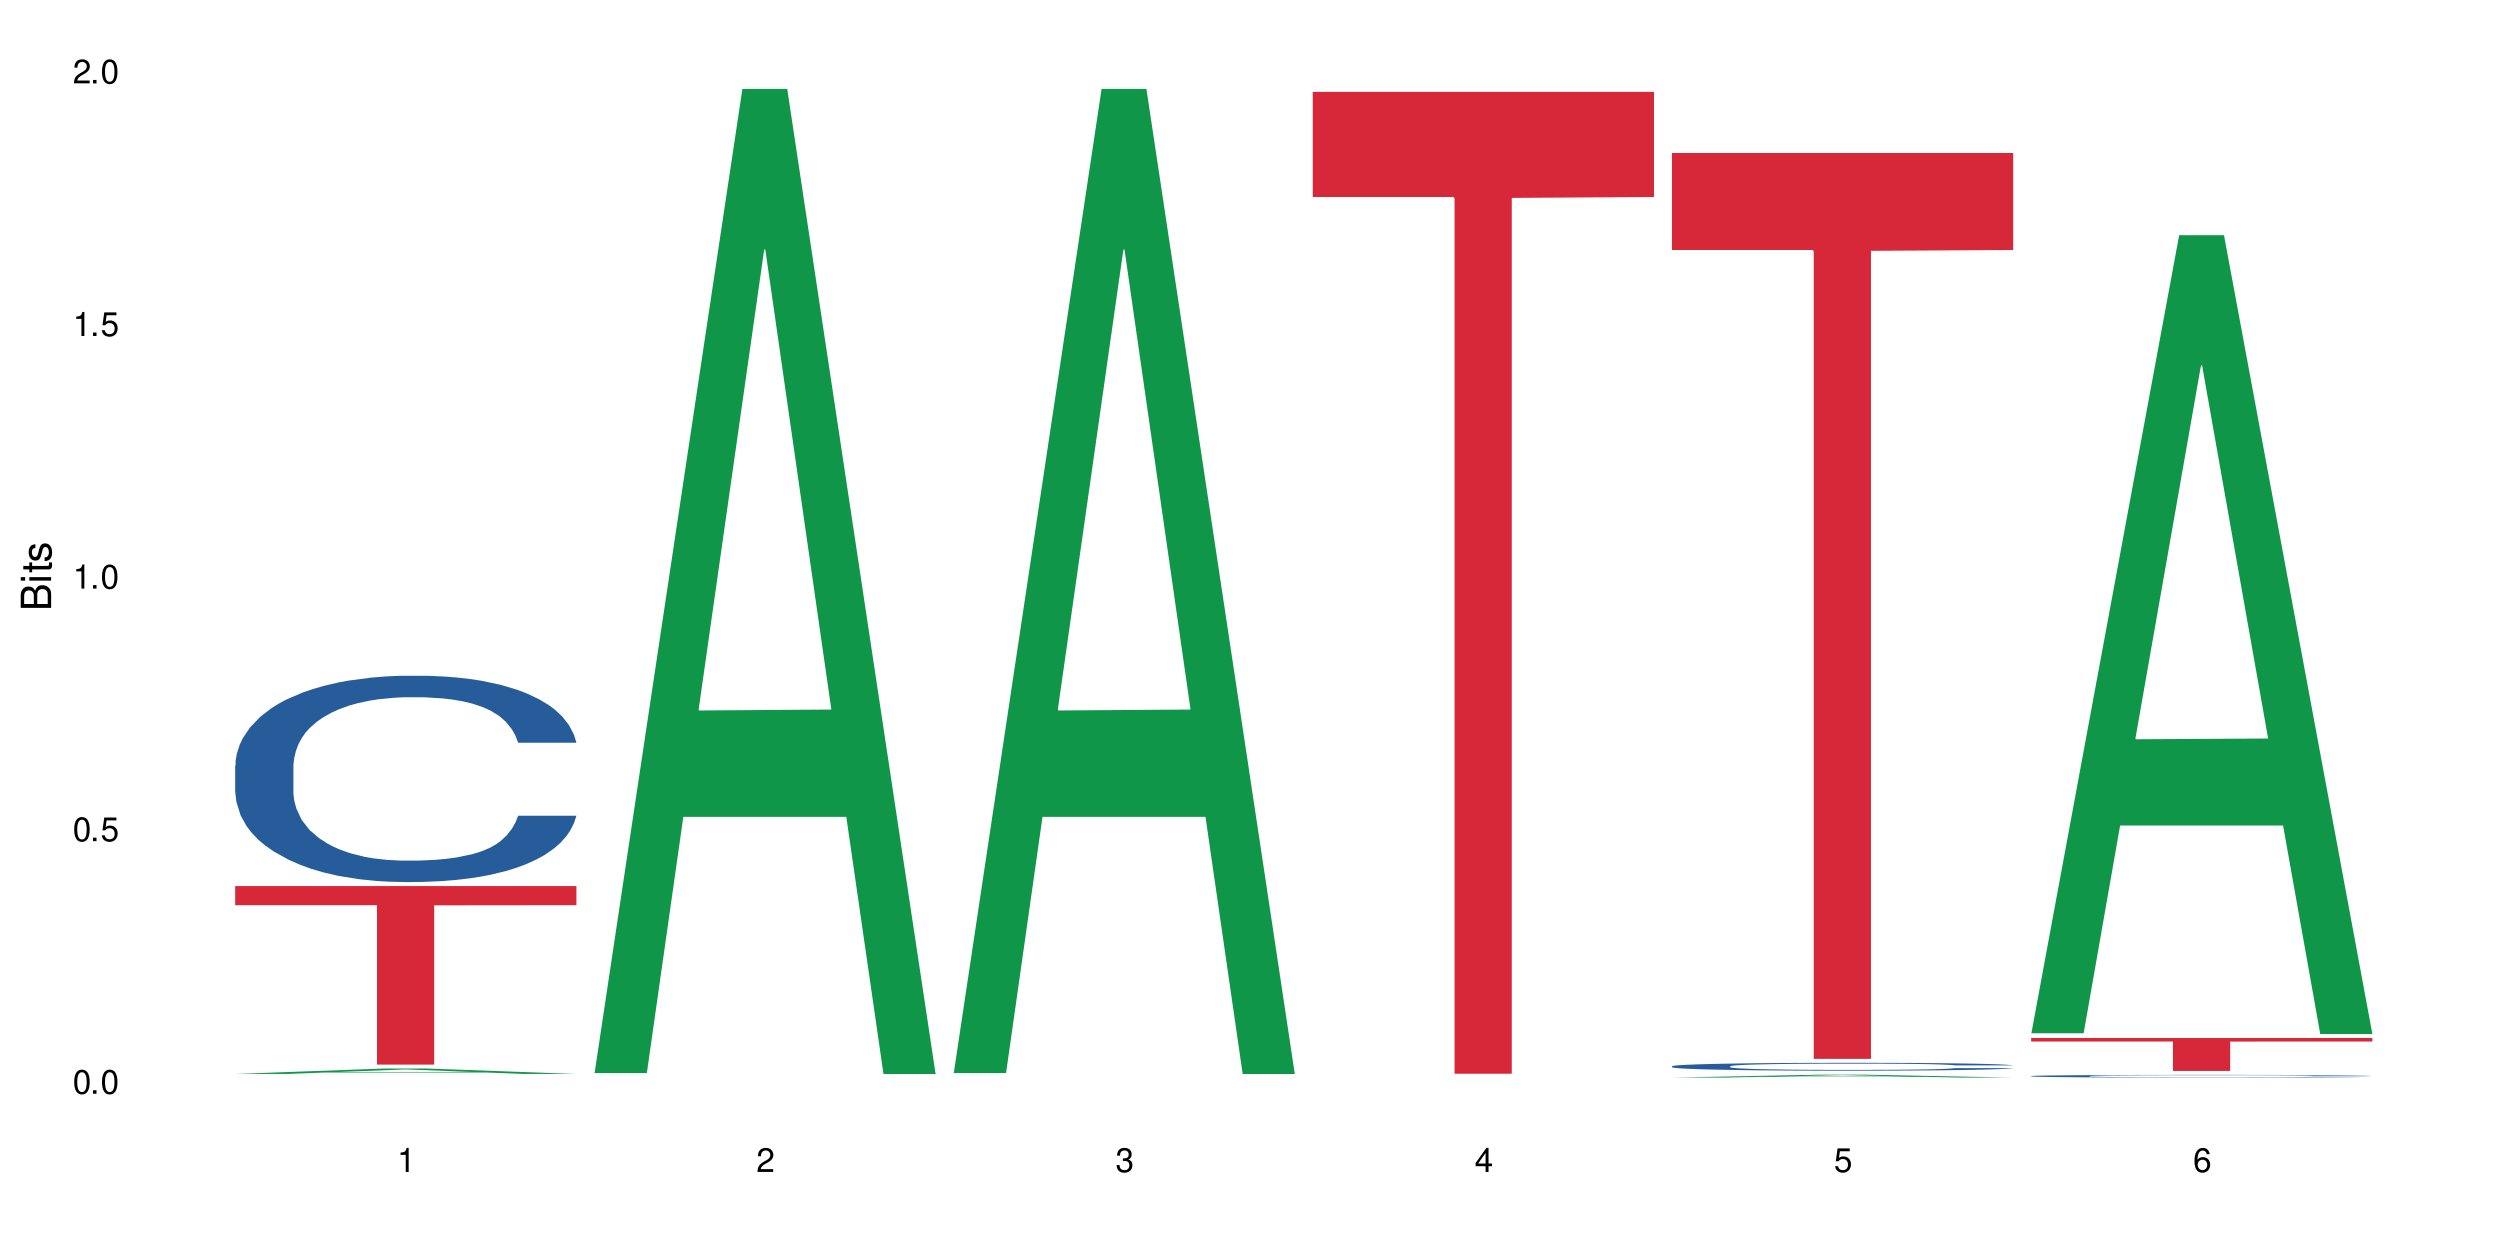
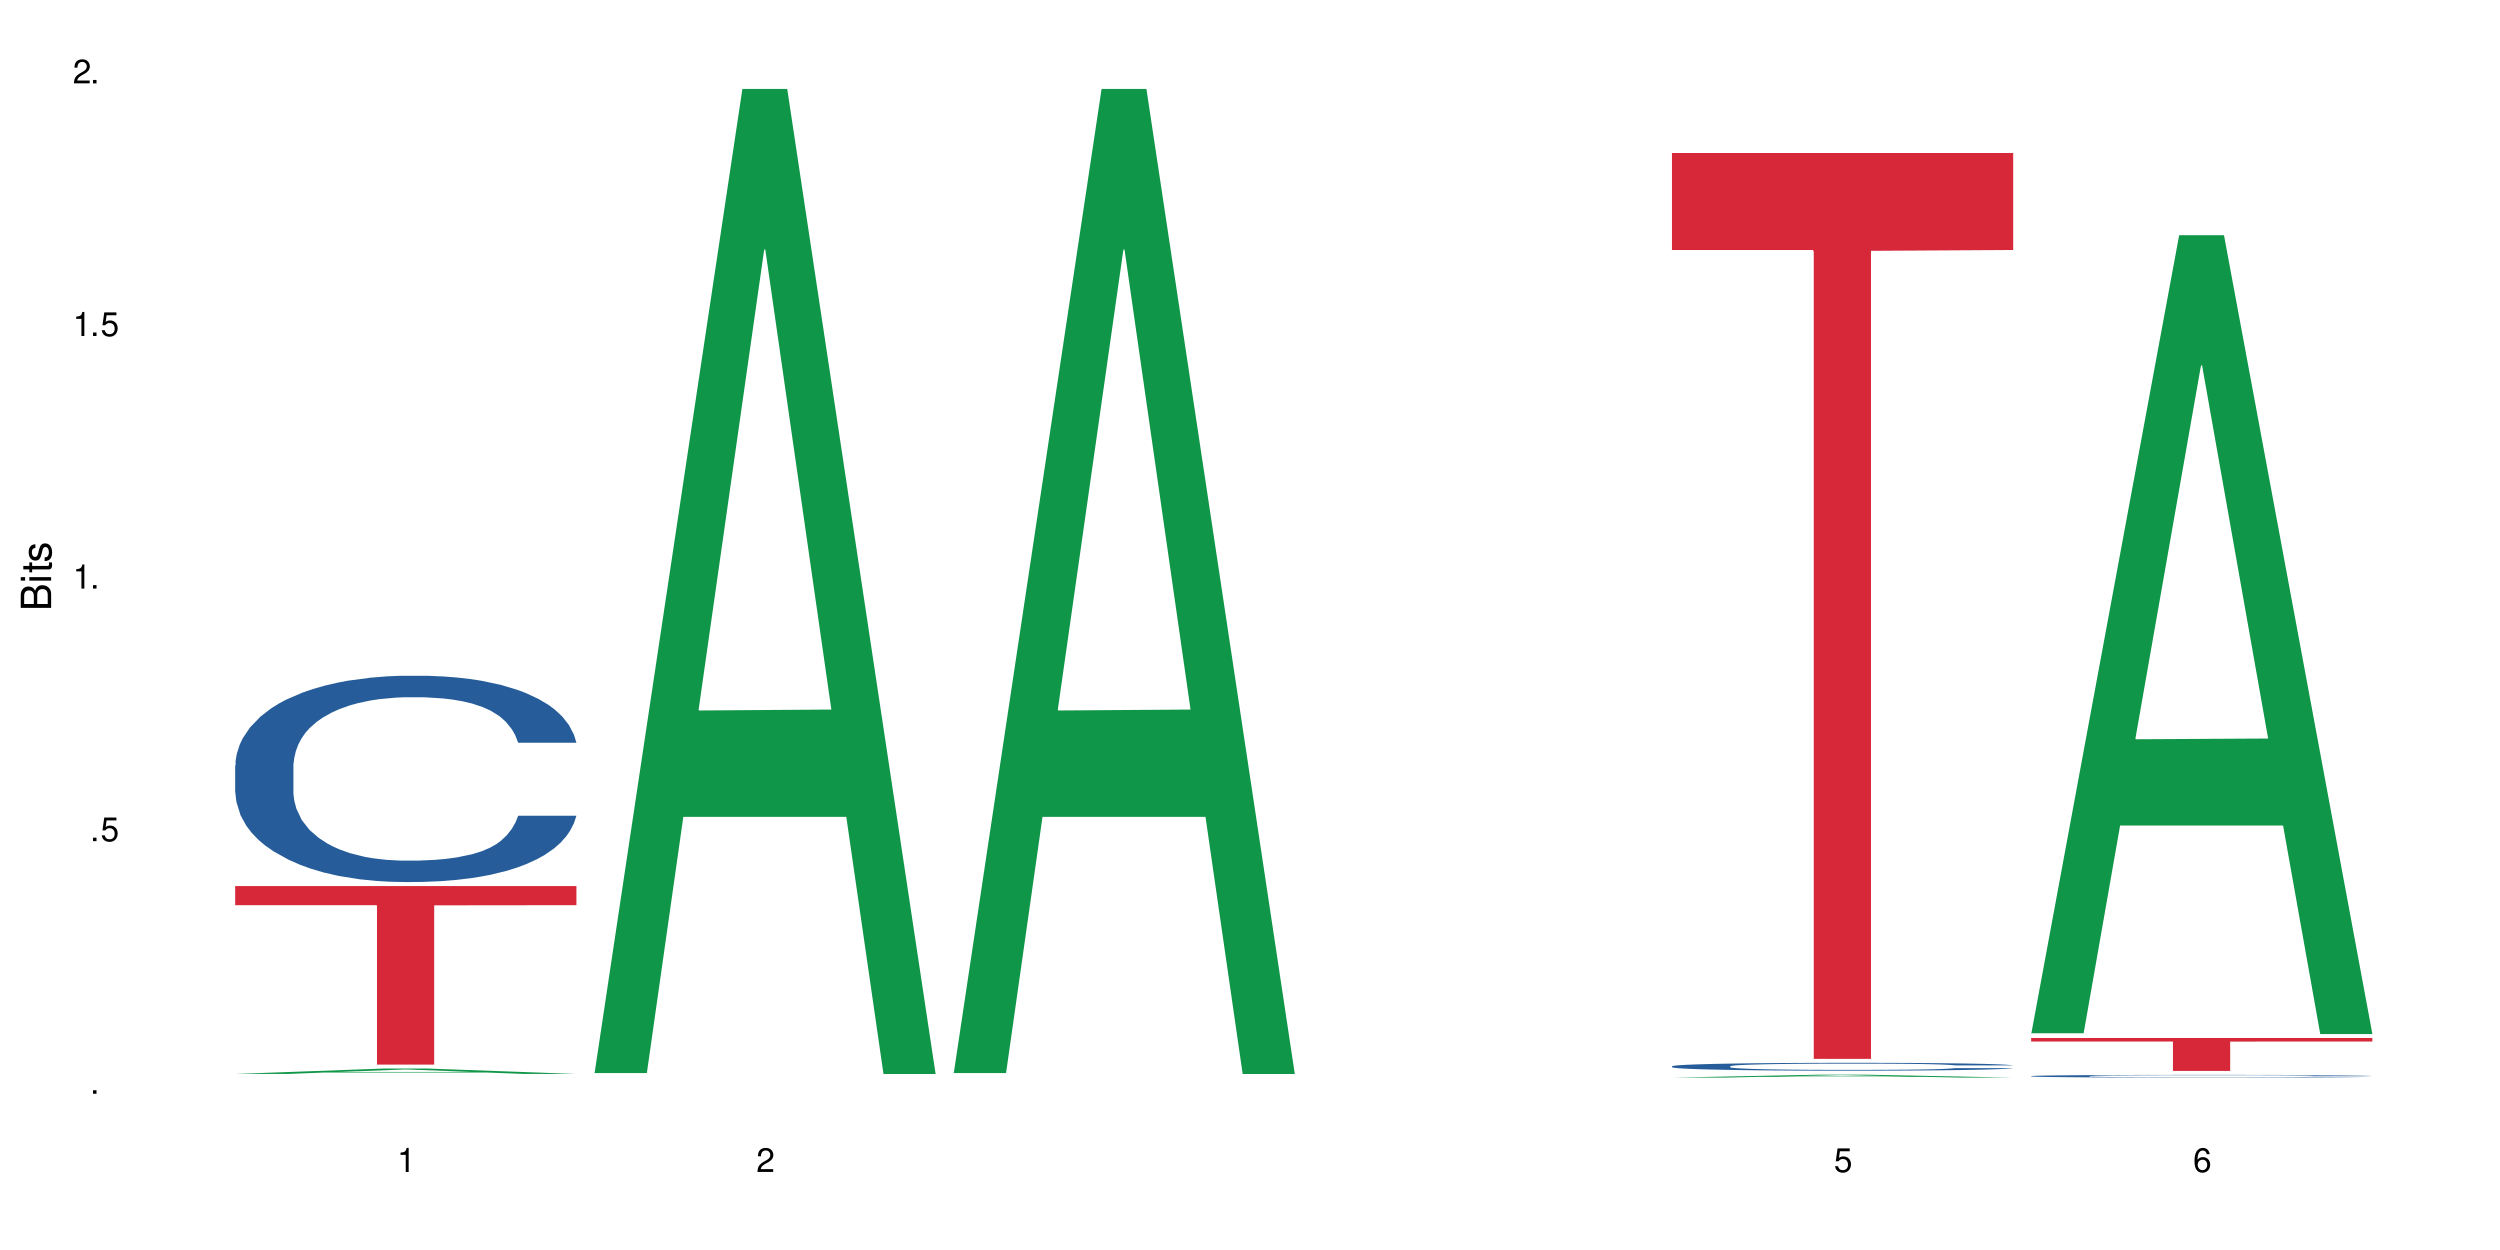
<svg xmlns="http://www.w3.org/2000/svg" xmlns:xlink="http://www.w3.org/1999/xlink" width="720" height="360" viewBox="0 0 720 360">
  <defs>
    <g>
      <g id="glyph-0-0">
</g>
      <g id="glyph-0-1">
-         <path d="M 2.641 -6.938 C 2 -6.938 1.422 -6.656 1.078 -6.172 C 0.641 -5.562 0.406 -4.641 0.406 -3.359 C 0.406 -1.016 1.188 0.219 2.641 0.219 C 4.078 0.219 4.859 -1.016 4.859 -3.297 C 4.859 -4.641 4.656 -5.547 4.203 -6.172 C 3.844 -6.656 3.281 -6.938 2.641 -6.938 Z M 2.641 -6.188 C 3.547 -6.188 4 -5.25 4 -3.375 C 4 -1.406 3.562 -0.484 2.625 -0.484 C 1.734 -0.484 1.281 -1.438 1.281 -3.344 C 1.281 -5.25 1.734 -6.188 2.641 -6.188 Z M 2.641 -6.188 " />
-       </g>
+         </g>
      <g id="glyph-0-2">
        <path d="M 1.828 -1 L 0.828 -1 L 0.828 0 L 1.828 0 Z M 1.828 -1 " />
      </g>
      <g id="glyph-0-3">
        <path d="M 4.562 -6.797 L 1.062 -6.797 L 0.547 -3.094 L 1.328 -3.094 C 1.719 -3.562 2.047 -3.734 2.578 -3.734 C 3.484 -3.734 4.062 -3.109 4.062 -2.094 C 4.062 -1.125 3.484 -0.531 2.578 -0.531 C 1.828 -0.531 1.375 -0.906 1.188 -1.672 L 0.328 -1.672 C 0.453 -1.109 0.547 -0.844 0.75 -0.594 C 1.125 -0.078 1.828 0.219 2.594 0.219 C 3.969 0.219 4.922 -0.781 4.922 -2.219 C 4.922 -3.562 4.031 -4.484 2.719 -4.484 C 2.25 -4.484 1.859 -4.359 1.469 -4.062 L 1.734 -5.969 L 4.562 -5.969 Z M 4.562 -6.797 " />
      </g>
      <g id="glyph-0-4">
        <path d="M 2.484 -4.938 L 2.484 0 L 3.328 0 L 3.328 -6.938 L 2.766 -6.938 C 2.469 -5.875 2.281 -5.734 0.984 -5.562 L 0.984 -4.938 Z M 2.484 -4.938 " />
      </g>
      <g id="glyph-0-5">
        <path d="M 4.859 -0.828 L 1.281 -0.828 C 1.359 -1.406 1.672 -1.781 2.5 -2.281 L 3.469 -2.828 C 4.406 -3.344 4.906 -4.062 4.906 -4.906 C 4.906 -5.484 4.672 -6.031 4.266 -6.406 C 3.859 -6.766 3.375 -6.938 2.719 -6.938 C 1.859 -6.938 1.219 -6.625 0.844 -6.031 C 0.609 -5.672 0.5 -5.234 0.484 -4.531 L 1.328 -4.531 C 1.359 -5.016 1.406 -5.281 1.531 -5.516 C 1.75 -5.938 2.188 -6.203 2.703 -6.203 C 3.469 -6.203 4.031 -5.641 4.031 -4.891 C 4.031 -4.344 3.719 -3.859 3.125 -3.516 L 2.234 -3 C 0.812 -2.172 0.406 -1.531 0.328 -0.016 L 4.859 -0.016 Z M 4.859 -0.828 " />
      </g>
      <g id="glyph-0-6">
-         <path d="M 2.125 -3.188 L 2.578 -3.188 C 3.5 -3.188 3.984 -2.766 3.984 -1.922 C 3.984 -1.062 3.469 -0.531 2.594 -0.531 C 1.656 -0.531 1.203 -1 1.156 -2.016 L 0.312 -2.016 C 0.344 -1.453 0.438 -1.094 0.609 -0.781 C 0.953 -0.109 1.625 0.219 2.547 0.219 C 3.953 0.219 4.859 -0.625 4.859 -1.938 C 4.859 -2.828 4.516 -3.297 3.703 -3.594 C 4.344 -3.844 4.656 -4.328 4.656 -5.031 C 4.656 -6.219 3.875 -6.938 2.578 -6.938 C 1.203 -6.938 0.484 -6.172 0.453 -4.703 L 1.297 -4.703 C 1.312 -5.125 1.344 -5.359 1.453 -5.578 C 1.641 -5.969 2.062 -6.203 2.594 -6.203 C 3.344 -6.203 3.797 -5.75 3.797 -5 C 3.797 -4.516 3.609 -4.219 3.25 -4.047 C 3.016 -3.953 2.703 -3.922 2.125 -3.906 Z M 2.125 -3.188 " />
-       </g>
+         </g>
      <g id="glyph-0-7">
-         <path d="M 3.141 -1.672 L 3.141 0 L 3.984 0 L 3.984 -1.672 L 4.984 -1.672 L 4.984 -2.438 L 3.984 -2.438 L 3.984 -6.938 L 3.359 -6.938 L 0.266 -2.578 L 0.266 -1.672 Z M 3.141 -2.438 L 1 -2.438 L 3.141 -5.5 Z M 3.141 -2.438 " />
-       </g>
+         </g>
      <g id="glyph-0-8">
        <path d="M 4.781 -5.125 C 4.609 -6.266 3.891 -6.938 2.844 -6.938 C 2.094 -6.938 1.422 -6.578 1.031 -5.953 C 0.594 -5.266 0.406 -4.422 0.406 -3.172 C 0.406 -2 0.578 -1.25 0.984 -0.641 C 1.359 -0.078 1.953 0.219 2.703 0.219 C 3.984 0.219 4.922 -0.75 4.922 -2.094 C 4.922 -3.375 4.062 -4.281 2.844 -4.281 C 2.172 -4.281 1.641 -4.031 1.281 -3.516 C 1.281 -5.234 1.828 -6.188 2.797 -6.188 C 3.391 -6.188 3.797 -5.797 3.938 -5.125 Z M 2.734 -3.531 C 3.547 -3.531 4.062 -2.953 4.062 -2.031 C 4.062 -1.156 3.484 -0.531 2.703 -0.531 C 1.922 -0.531 1.328 -1.188 1.328 -2.078 C 1.328 -2.938 1.906 -3.531 2.734 -3.531 Z M 2.734 -3.531 " />
      </g>
      <g id="glyph-1-0">
</g>
      <g id="glyph-1-1">
        <path d="M 0 -0.953 L 0 -4.891 C 0 -5.719 -0.234 -6.344 -0.734 -6.797 C -1.188 -7.234 -1.812 -7.469 -2.5 -7.469 C -3.547 -7.469 -4.188 -7 -4.625 -5.875 C -4.984 -6.688 -5.625 -7.094 -6.531 -7.094 C -7.172 -7.094 -7.734 -6.859 -8.141 -6.391 C -8.562 -5.922 -8.75 -5.344 -8.75 -4.5 L -8.75 -0.953 Z M -4.984 -2.062 L -7.766 -2.062 L -7.766 -4.219 C -7.766 -4.844 -7.688 -5.203 -7.453 -5.5 C -7.219 -5.812 -6.859 -5.969 -6.375 -5.969 C -5.891 -5.969 -5.531 -5.812 -5.297 -5.5 C -5.062 -5.203 -4.984 -4.844 -4.984 -4.219 Z M -0.984 -2.062 L -4 -2.062 L -4 -4.781 C -4 -5.766 -3.438 -6.359 -2.484 -6.359 C -1.547 -6.359 -0.984 -5.766 -0.984 -4.781 Z M -0.984 -2.062 " />
      </g>
      <g id="glyph-1-2">
        <path d="M -6.281 -1.797 L -6.281 -0.797 L 0 -0.797 L 0 -1.797 Z M -8.75 -1.797 L -8.75 -0.797 L -7.484 -0.797 L -7.484 -1.797 Z M -8.75 -1.797 " />
      </g>
      <g id="glyph-1-3">
        <path d="M -6.281 -3.047 L -6.281 -2.016 L -8.016 -2.016 L -8.016 -1.016 L -6.281 -1.016 L -6.281 -0.172 L -5.469 -0.172 L -5.469 -1.016 L -0.719 -1.016 C -0.078 -1.016 0.281 -1.453 0.281 -2.234 C 0.281 -2.5 0.25 -2.719 0.188 -3.047 L -0.641 -3.047 C -0.609 -2.906 -0.594 -2.766 -0.594 -2.562 C -0.594 -2.141 -0.719 -2.016 -1.156 -2.016 L -5.469 -2.016 L -5.469 -3.047 Z M -6.281 -3.047 " />
      </g>
      <g id="glyph-1-4">
        <path d="M -4.531 -5.25 C -5.766 -5.25 -6.469 -4.422 -6.469 -2.969 C -6.469 -1.516 -5.719 -0.562 -4.547 -0.562 C -3.562 -0.562 -3.094 -1.062 -2.734 -2.562 L -2.516 -3.484 C -2.344 -4.188 -2.094 -4.469 -1.641 -4.469 C -1.047 -4.469 -0.641 -3.875 -0.641 -3 C -0.641 -2.453 -0.797 -2 -1.062 -1.75 C -1.25 -1.594 -1.422 -1.531 -1.875 -1.469 L -1.875 -0.406 C -0.422 -0.453 0.281 -1.266 0.281 -2.922 C 0.281 -4.5 -0.5 -5.516 -1.719 -5.516 C -2.656 -5.516 -3.172 -4.984 -3.469 -3.734 L -3.703 -2.766 C -3.891 -1.953 -4.156 -1.609 -4.594 -1.609 C -5.188 -1.609 -5.547 -2.125 -5.547 -2.938 C -5.547 -3.75 -5.203 -4.172 -4.531 -4.203 Z M -4.531 -5.25 " />
      </g>
    </g>
  </defs>
  <rect x="-72" y="-36" width="864" height="432" fill="rgb(100%, 100%, 100%)" fill-opacity="1" />
  <path fill-rule="nonzero" fill="rgb(6.275%, 58.824%, 28.235%)" fill-opacity="1" d="M 67.73 309.297 L 67.836 309.293 L 110.359 307.746 L 123.273 307.746 L 166.008 309.297 L 150.992 309.297 L 140.281 308.891 L 93.352 308.891 L 82.852 309.297 L 67.73 309.297 L 97.863 308.727 L 135.977 308.723 L 116.973 308 L 116.766 307.996 L 116.555 308.004 L 97.758 308.723 L 97.863 308.727 Z M 67.73 309.297 " />
  <path fill-rule="nonzero" fill="rgb(14.51%, 36.078%, 60%)" fill-opacity="1" d="M 67.73 220.48 L 67.852 220.426 L 67.852 219.121 L 68.211 217.059 L 69.051 214.449 L 69.887 212.66 L 72.047 209.453 L 75.043 206.359 L 78.156 203.969 L 80.434 202.559 L 82.473 201.469 L 87.145 199.461 L 90.145 198.43 L 93.379 197.504 L 97.332 196.582 L 100.211 196.039 L 106.684 195.172 L 111.477 194.789 L 115.191 194.629 L 123.223 194.629 L 128.016 194.844 L 131.492 195.117 L 135.324 195.551 L 138.562 196.039 L 144.195 197.234 L 149.227 198.754 L 151.504 199.625 L 155.102 201.309 L 157.855 202.938 L 159.773 204.348 L 161.934 206.359 L 163.848 208.801 L 165.289 211.574 L 166.008 213.906 L 149.227 213.906 L 148.391 211.734 L 147.43 210.051 L 145.633 207.824 L 143.836 206.25 L 141.316 204.676 L 139.039 203.645 L 135.926 202.609 L 133.168 201.961 L 130.293 201.469 L 127.535 201.145 L 122.262 200.82 L 116.148 200.82 L 113.871 200.926 L 109.199 201.363 L 106.684 201.742 L 103.086 202.504 L 100.57 203.207 L 97.574 204.293 L 95.535 205.219 L 93.02 206.629 L 91.223 207.879 L 89.184 209.672 L 87.984 211.027 L 86.906 212.551 L 85.949 214.344 L 85.23 216.242 L 84.75 218.254 L 84.508 220.207 L 84.508 228.625 L 84.75 230.582 L 85.348 232.863 L 86.906 236.176 L 89.184 239.055 L 91.82 241.336 L 94.336 242.965 L 95.777 243.723 L 97.691 244.594 L 100.688 245.68 L 105.004 246.766 L 107.52 247.199 L 111.355 247.637 L 115.312 247.852 L 120.586 247.852 L 125.258 247.637 L 128.375 247.363 L 131.609 246.93 L 136.043 246.004 L 138.801 245.137 L 141.199 244.105 L 142.996 243.074 L 144.195 242.203 L 145.992 240.52 L 147.43 238.672 L 148.508 236.773 L 149.227 234.926 L 166.008 234.926 L 165.289 237.098 L 164.207 239.215 L 163.129 240.793 L 161.453 242.691 L 159.535 244.375 L 156.777 246.277 L 154.5 247.527 L 151.504 248.883 L 148.75 249.914 L 145.754 250.84 L 141.316 251.926 L 138.441 252.469 L 135.324 252.957 L 131.609 253.391 L 126.938 253.773 L 121.902 253.988 L 117.227 254.043 L 112.195 253.934 L 108.48 253.719 L 103.566 253.23 L 97.453 252.25 L 93.02 251.219 L 89.543 250.188 L 86.547 249.102 L 83.191 247.637 L 78.875 245.246 L 76.238 243.398 L 74.441 241.879 L 72.406 239.758 L 70.969 237.859 L 69.289 234.816 L 68.09 230.961 L 67.73 227.973 Z M 67.73 220.48 " />
  <path fill-rule="nonzero" fill="rgb(83.922%, 15.686%, 22.353%)" fill-opacity="1" d="M 67.73 255.188 L 166.008 255.188 L 166.008 260.691 L 125.047 260.738 L 125.047 306.602 L 108.57 306.602 L 108.57 260.789 L 108.332 260.691 L 67.73 260.691 Z M 67.73 255.188 " />
  <path fill-rule="nonzero" fill="rgb(6.275%, 58.824%, 28.235%)" fill-opacity="1" d="M 171.18 309.039 L 171.285 308.77 L 213.809 25.613 L 226.723 25.613 L 269.453 309.305 L 254.441 309.305 L 243.73 235.25 L 196.797 235.25 L 186.297 309.039 L 171.18 309.039 L 201.312 204.617 L 239.426 204.352 L 220.422 71.965 L 220.211 71.699 L 220 72.496 L 201.207 204.352 L 201.312 204.617 Z M 171.18 309.039 " />
  <path fill-rule="nonzero" fill="rgb(6.275%, 58.824%, 28.235%)" fill-opacity="1" d="M 274.629 309.039 L 274.73 308.77 L 317.254 25.613 L 330.168 25.613 L 372.902 309.305 L 357.887 309.305 L 347.18 235.25 L 300.246 235.25 L 289.746 309.039 L 274.629 309.039 L 304.762 204.617 L 342.875 204.352 L 323.871 71.965 L 323.66 71.699 L 323.449 72.496 L 304.656 204.352 L 304.762 204.617 Z M 274.629 309.039 " />
-   <path fill-rule="nonzero" fill="rgb(83.922%, 15.686%, 22.353%)" fill-opacity="1" d="M 378.074 26.461 L 476.352 26.461 L 476.352 56.73 L 435.391 56.996 L 435.391 309.238 L 418.914 309.238 L 418.914 57.262 L 418.676 56.73 L 378.074 56.73 Z M 378.074 26.461 " />
  <path fill-rule="nonzero" fill="rgb(6.275%, 58.824%, 28.235%)" fill-opacity="1" d="M 481.523 310.352 L 481.629 310.352 L 524.152 309.5 L 537.066 309.5 L 579.797 310.352 L 564.785 310.352 L 554.074 310.129 L 507.141 310.129 L 496.641 310.352 L 481.523 310.352 L 511.656 310.039 L 549.77 310.039 L 530.766 309.641 L 530.348 309.641 L 511.551 310.039 L 511.656 310.039 Z M 481.523 310.352 " />
  <path fill-rule="nonzero" fill="rgb(14.51%, 36.078%, 60%)" fill-opacity="1" d="M 481.523 307.078 L 481.645 307.074 L 481.645 307.027 L 482.004 306.945 L 482.84 306.848 L 483.68 306.777 L 485.836 306.656 L 488.832 306.539 L 491.949 306.449 L 494.227 306.395 L 496.266 306.352 L 500.938 306.277 L 503.934 306.234 L 507.172 306.199 L 511.125 306.164 L 514 306.145 L 520.473 306.113 L 525.27 306.098 L 528.984 306.09 L 537.012 306.09 L 541.809 306.098 L 545.281 306.109 L 549.117 306.125 L 552.352 306.145 L 557.984 306.191 L 563.02 306.25 L 565.297 306.281 L 568.891 306.348 L 571.648 306.406 L 573.566 306.461 L 575.723 306.539 L 577.641 306.633 L 579.078 306.738 L 579.797 306.828 L 563.02 306.828 L 562.18 306.742 L 561.223 306.68 L 559.426 306.594 L 557.625 306.535 L 555.109 306.473 L 552.832 306.434 L 549.715 306.395 L 546.961 306.371 L 544.082 306.352 L 541.328 306.34 L 536.055 306.328 L 529.941 306.328 L 527.664 306.332 L 522.992 306.348 L 520.473 306.363 L 516.879 306.391 L 514.363 306.418 L 511.367 306.461 L 509.328 306.496 L 506.812 306.551 L 505.012 306.598 L 502.977 306.664 L 501.777 306.719 L 500.699 306.773 L 499.738 306.844 L 499.02 306.914 L 498.543 306.992 L 498.301 307.066 L 498.301 307.387 L 498.543 307.461 L 499.141 307.551 L 500.699 307.676 L 502.977 307.785 L 505.613 307.875 L 508.129 307.934 L 509.566 307.965 L 511.484 307.996 L 514.48 308.039 L 518.797 308.082 L 521.312 308.098 L 525.148 308.113 L 529.102 308.121 L 534.375 308.121 L 539.051 308.113 L 542.168 308.102 L 545.402 308.086 L 549.836 308.051 L 552.594 308.02 L 554.988 307.98 L 556.789 307.941 L 557.984 307.906 L 559.785 307.844 L 561.223 307.773 L 562.301 307.699 L 563.02 307.629 L 579.797 307.629 L 579.078 307.711 L 578 307.793 L 576.922 307.852 L 575.246 307.926 L 573.328 307.988 L 570.57 308.062 L 568.293 308.109 L 565.297 308.16 L 562.539 308.199 L 559.543 308.234 L 555.109 308.277 L 552.234 308.297 L 549.117 308.316 L 545.402 308.332 L 540.727 308.348 L 535.695 308.355 L 531.02 308.359 L 525.988 308.355 L 522.27 308.344 L 517.359 308.328 L 511.246 308.289 L 506.812 308.25 L 503.336 308.211 L 500.34 308.168 L 496.984 308.113 L 492.668 308.023 L 490.031 307.953 L 488.234 307.895 L 486.195 307.812 L 484.758 307.742 L 483.082 307.625 L 481.883 307.477 L 481.523 307.363 Z M 481.523 307.078 " />
  <path fill-rule="nonzero" fill="rgb(83.922%, 15.686%, 22.353%)" fill-opacity="1" d="M 481.523 44.07 L 579.797 44.07 L 579.797 71.996 L 538.84 72.238 L 538.84 304.949 L 522.363 304.949 L 522.363 72.484 L 522.121 71.996 L 481.523 71.996 Z M 481.523 44.07 " />
  <path fill-rule="nonzero" fill="rgb(6.275%, 58.824%, 28.235%)" fill-opacity="1" d="M 584.973 297.59 L 585.074 297.371 L 627.598 67.742 L 640.512 67.742 L 683.246 297.805 L 668.23 297.805 L 657.523 237.75 L 610.59 237.75 L 600.09 297.59 L 584.973 297.59 L 615.105 212.906 L 653.219 212.691 L 634.215 105.328 L 634.004 105.113 L 633.793 105.762 L 615 212.691 L 615.105 212.906 Z M 584.973 297.59 " />
  <path fill-rule="nonzero" fill="rgb(14.51%, 36.078%, 60%)" fill-opacity="1" d="M 584.973 309.91 L 585.09 309.906 L 585.09 309.891 L 585.449 309.863 L 586.289 309.828 L 587.129 309.805 L 589.285 309.762 L 592.281 309.723 L 595.398 309.691 L 597.676 309.672 L 599.711 309.656 L 604.387 309.629 L 607.383 309.617 L 610.617 309.605 L 614.574 309.59 L 617.449 309.586 L 623.922 309.574 L 628.715 309.566 L 640.461 309.566 L 645.254 309.57 L 648.73 309.574 L 652.566 309.578 L 655.801 309.586 L 661.434 309.602 L 666.469 309.621 L 668.746 309.633 L 672.34 309.652 L 675.098 309.676 L 677.016 309.695 L 679.172 309.723 L 681.09 309.754 L 682.527 309.789 L 683.246 309.82 L 666.469 309.82 L 665.629 309.793 L 664.672 309.77 L 662.871 309.742 L 661.074 309.719 L 658.559 309.699 L 656.281 309.684 L 653.164 309.672 L 650.406 309.664 L 647.531 309.656 L 644.773 309.652 L 639.504 309.648 L 631.113 309.648 L 626.438 309.656 L 623.922 309.66 L 620.328 309.672 L 617.809 309.68 L 614.812 309.695 L 612.777 309.707 L 610.258 309.727 L 608.461 309.742 L 606.426 309.766 L 605.227 309.781 L 604.148 309.805 L 603.188 309.828 L 602.469 309.852 L 601.988 309.879 L 601.75 309.906 L 601.75 310.016 L 601.988 310.043 L 602.59 310.07 L 604.148 310.117 L 606.426 310.152 L 609.059 310.184 L 611.578 310.207 L 613.016 310.215 L 614.934 310.227 L 617.93 310.242 L 622.242 310.258 L 624.762 310.262 L 628.598 310.27 L 642.5 310.27 L 645.613 310.266 L 648.852 310.258 L 653.285 310.246 L 656.043 310.234 L 658.438 310.223 L 660.234 310.207 L 661.434 310.195 L 663.23 310.172 L 664.672 310.148 L 665.75 310.125 L 666.469 310.098 L 683.246 310.098 L 682.527 310.129 L 681.449 310.156 L 680.371 310.176 L 678.691 310.203 L 676.773 310.227 L 674.02 310.25 L 671.742 310.266 L 668.746 310.285 L 665.988 310.297 L 662.992 310.309 L 658.559 310.324 L 655.68 310.332 L 652.566 310.34 L 648.852 310.344 L 644.176 310.348 L 639.141 310.352 L 629.434 310.352 L 625.719 310.348 L 620.805 310.344 L 614.695 310.328 L 610.258 310.316 L 606.785 310.301 L 603.789 310.289 L 600.43 310.27 L 596.117 310.234 L 593.48 310.211 L 591.684 310.191 L 589.645 310.164 L 588.207 310.137 L 586.527 310.098 L 585.332 310.047 L 584.973 310.008 Z M 584.973 309.91 " />
  <path fill-rule="nonzero" fill="rgb(83.922%, 15.686%, 22.353%)" fill-opacity="1" d="M 584.973 298.949 L 683.246 298.949 L 683.246 299.961 L 642.289 299.973 L 642.289 308.422 L 625.809 308.422 L 625.809 299.98 L 625.57 299.961 L 584.973 299.961 Z M 584.973 298.949 " />
  <g fill="rgb(0%, 0%, 0%)" fill-opacity="1">
    <use xlink:href="#glyph-0-1" x="20.965" y="314.993" />
    <use xlink:href="#glyph-0-2" x="25.965" y="314.993" />
    <use xlink:href="#glyph-0-1" x="28.965" y="314.993" />
  </g>
  <g fill="rgb(0%, 0%, 0%)" fill-opacity="1">
    <use xlink:href="#glyph-0-1" x="20.965" y="242.251" />
    <use xlink:href="#glyph-0-2" x="25.965" y="242.251" />
    <use xlink:href="#glyph-0-3" x="28.965" y="242.251" />
  </g>
  <g fill="rgb(0%, 0%, 0%)" fill-opacity="1">
    <use xlink:href="#glyph-0-4" x="20.965" y="169.509" />
    <use xlink:href="#glyph-0-2" x="25.965" y="169.509" />
    <use xlink:href="#glyph-0-1" x="28.965" y="169.509" />
  </g>
  <g fill="rgb(0%, 0%, 0%)" fill-opacity="1">
    <use xlink:href="#glyph-0-4" x="20.965" y="96.767" />
    <use xlink:href="#glyph-0-2" x="25.965" y="96.767" />
    <use xlink:href="#glyph-0-3" x="28.965" y="96.767" />
  </g>
  <g fill="rgb(0%, 0%, 0%)" fill-opacity="1">
    <use xlink:href="#glyph-0-5" x="20.965" y="24.024" />
    <use xlink:href="#glyph-0-2" x="25.965" y="24.024" />
    <use xlink:href="#glyph-0-1" x="28.965" y="24.024" />
  </g>
  <g fill="rgb(0%, 0%, 0%)" fill-opacity="1">
    <use xlink:href="#glyph-0-4" x="114.367" y="337.532" />
  </g>
  <g fill="rgb(0%, 0%, 0%)" fill-opacity="1">
    <use xlink:href="#glyph-0-5" x="217.816" y="337.532" />
  </g>
  <g fill="rgb(0%, 0%, 0%)" fill-opacity="1">
    <use xlink:href="#glyph-0-6" x="321.266" y="337.532" />
  </g>
  <g fill="rgb(0%, 0%, 0%)" fill-opacity="1">
    <use xlink:href="#glyph-0-7" x="424.711" y="337.532" />
  </g>
  <g fill="rgb(0%, 0%, 0%)" fill-opacity="1">
    <use xlink:href="#glyph-0-3" x="528.16" y="337.532" />
  </g>
  <g fill="rgb(0%, 0%, 0%)" fill-opacity="1">
    <use xlink:href="#glyph-0-8" x="631.609" y="337.532" />
  </g>
  <g fill="rgb(0%, 0%, 0%)" fill-opacity="1">
    <use xlink:href="#glyph-1-1" x="14.725" y="176.012" />
    <use xlink:href="#glyph-1-2" x="14.725" y="168.012" />
    <use xlink:href="#glyph-1-3" x="14.725" y="165.012" />
    <use xlink:href="#glyph-1-4" x="14.725" y="162.012" />
  </g>
</svg>